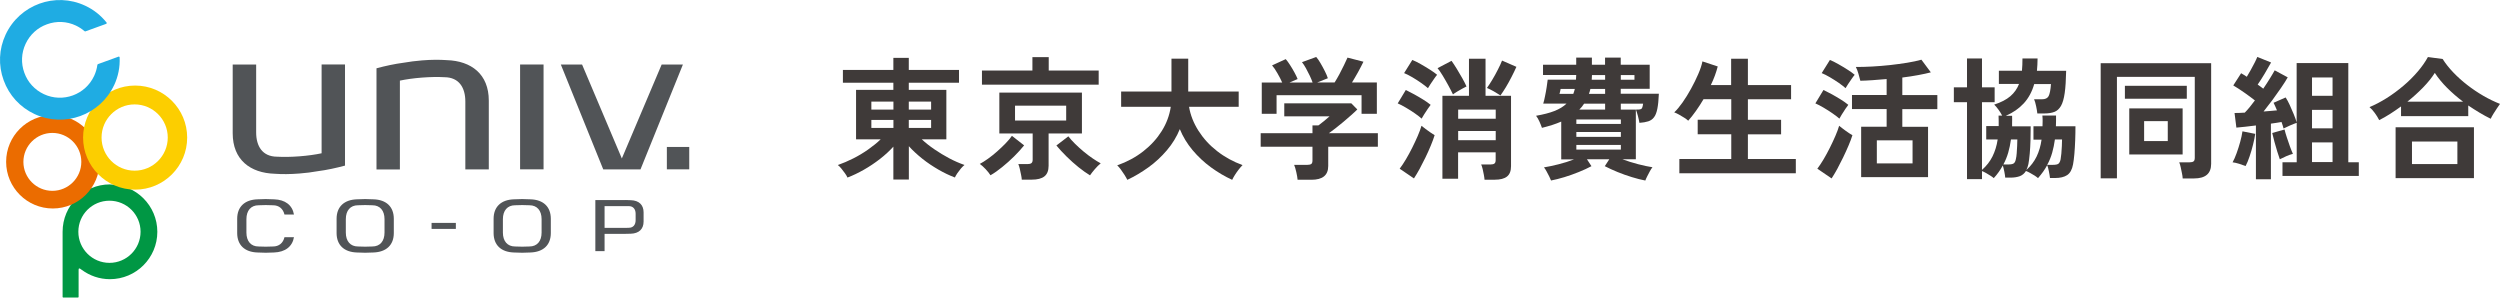
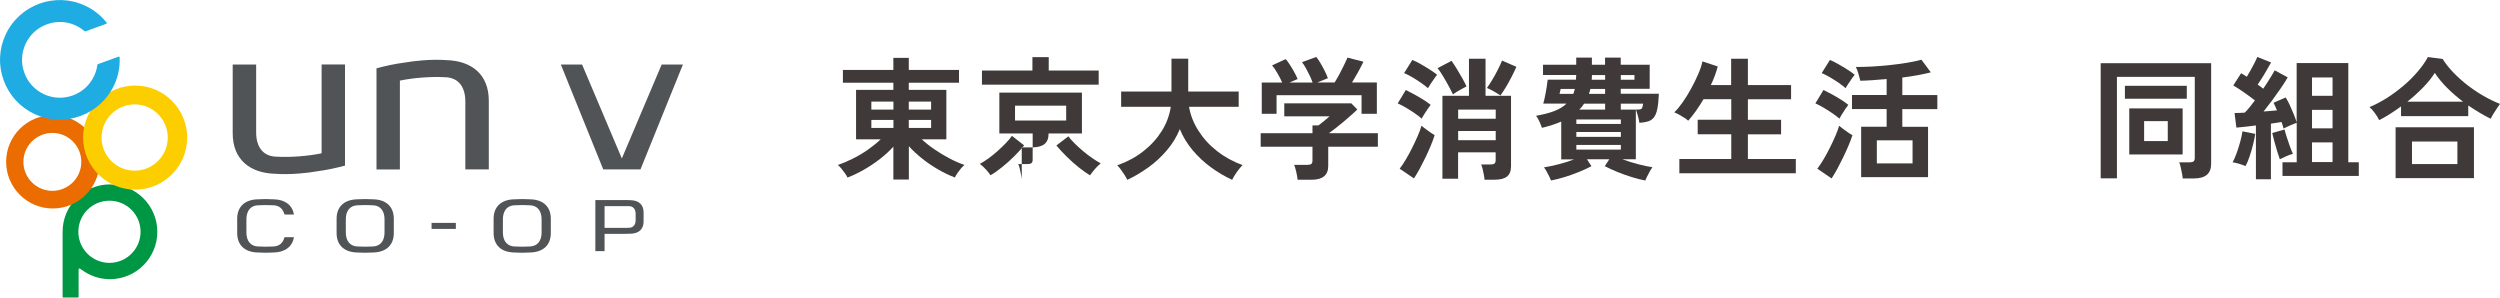
<svg xmlns="http://www.w3.org/2000/svg" id="b" width="395.36" height="47.06" viewBox="0 0 395.36 47.06">
  <g id="c">
    <path d="M141.28,28.4v-5.21c-.62.69-1.33,1.34-2.13,1.96-.8.62-1.65,1.19-2.53,1.69-.88.5-1.75.92-2.6,1.24-.08-.2-.21-.42-.39-.67-.18-.25-.36-.5-.57-.75-.2-.25-.39-.43-.56-.56.8-.28,1.61-.63,2.43-1.04.82-.41,1.6-.88,2.34-1.4.74-.52,1.41-1.06,2-1.62h-3.89v-7.83h5.9v-1.13h-7.98v-2.02h7.98v-1.91h2.44v1.91h7.94v2.02h-7.94v1.13h5.94v7.83h-3.88c.59.55,1.25,1.07,2,1.58.74.51,1.52.98,2.33,1.41.81.43,1.62.78,2.42,1.06-.17.13-.35.31-.56.55-.2.24-.39.49-.57.75s-.3.49-.39.68c-.85-.32-1.73-.74-2.61-1.25s-1.74-1.08-2.54-1.72c-.8-.64-1.52-1.3-2.13-1.98v5.27h-2.44ZM137.8,17.33h3.49v-1.26h-3.49v1.26ZM137.8,20.23h3.49v-1.26h-3.49v1.26ZM143.72,17.33h3.53v-1.26h-3.53v1.26ZM143.72,20.23h3.53v-1.26h-3.53v1.26Z" fill="#3f3a39" />
-     <path d="M156.65,27.73c-.2-.31-.45-.63-.77-.97-.32-.34-.63-.62-.93-.84.38-.2.81-.47,1.3-.82s.98-.74,1.46-1.17c.48-.43.93-.85,1.34-1.28.41-.43.74-.81.98-1.17l1.93,1.51c-.45.56-.98,1.14-1.58,1.74-.61.6-1.24,1.17-1.89,1.69-.65.53-1.26.96-1.84,1.29ZM155.29,13.39v-2.23h7.98v-2.12h2.58v2.12h7.9v2.23h-18.46ZM161.59,28.42c-.01-.22-.05-.49-.12-.81-.06-.31-.13-.63-.2-.93-.07-.31-.15-.55-.23-.73h1.45c.28,0,.49-.05.62-.15.13-.1.2-.28.2-.55v-4.14h-5.27v-6.47h13.06v6.47h-5.27v5.1c0,.77-.22,1.33-.66,1.68-.44.35-1.11.52-2.01.52h-1.58ZM160.52,19.06h8.09v-2.35h-8.09v2.35ZM172.38,27.73c-.56-.34-1.17-.77-1.82-1.29-.65-.52-1.28-1.09-1.89-1.69-.61-.6-1.14-1.18-1.61-1.74l1.89-1.45c.29.38.65.77,1.07,1.19.42.41.87.82,1.35,1.22.48.4.96.76,1.43,1.08.47.32.89.58,1.27.78-.31.25-.62.56-.92.91-.31.36-.57.69-.78,1Z" fill="#3f3a39" />
+     <path d="M156.65,27.73c-.2-.31-.45-.63-.77-.97-.32-.34-.63-.62-.93-.84.38-.2.81-.47,1.3-.82s.98-.74,1.46-1.17c.48-.43.93-.85,1.34-1.28.41-.43.74-.81.98-1.17l1.93,1.51c-.45.56-.98,1.14-1.58,1.74-.61.6-1.24,1.17-1.89,1.69-.65.53-1.26.96-1.84,1.29ZM155.29,13.39v-2.23h7.98v-2.12h2.58v2.12h7.9v2.23h-18.46ZM161.59,28.42c-.01-.22-.05-.49-.12-.81-.06-.31-.13-.63-.2-.93-.07-.31-.15-.55-.23-.73h1.45c.28,0,.49-.05.62-.15.13-.1.2-.28.2-.55v-4.14h-5.27v-6.47h13.06v6.47h-5.27c0,.77-.22,1.33-.66,1.68-.44.35-1.11.52-2.01.52h-1.58ZM160.52,19.06h8.09v-2.35h-8.09v2.35ZM172.38,27.73c-.56-.34-1.17-.77-1.82-1.29-.65-.52-1.28-1.09-1.89-1.69-.61-.6-1.14-1.18-1.61-1.74l1.89-1.45c.29.38.65.77,1.07,1.19.42.41.87.82,1.35,1.22.48.4.96.76,1.43,1.08.47.32.89.58,1.27.78-.31.25-.62.56-.92.91-.31.36-.57.69-.78,1Z" fill="#3f3a39" />
    <path d="M178.28,28.44c-.11-.22-.26-.49-.45-.79-.19-.3-.39-.59-.59-.86-.2-.27-.39-.49-.56-.64,1.55-.55,2.93-1.29,4.13-2.23,1.2-.94,2.17-2.01,2.92-3.21.75-1.2,1.22-2.48,1.42-3.82h-7.85v-2.42h7.96v-5.19h2.65v5.19h7.98v2.42h-7.85c.22,1.32.72,2.58,1.49,3.79.77,1.21,1.75,2.29,2.95,3.22,1.2.94,2.54,1.67,4.02,2.21-.18.18-.38.41-.6.69-.22.28-.42.57-.61.87-.19.3-.33.56-.43.77-1.16-.53-2.28-1.19-3.36-1.98-1.08-.79-2.04-1.69-2.9-2.71-.85-1.02-1.53-2.12-2.02-3.33-.49,1.2-1.17,2.32-2.04,3.34-.87,1.02-1.84,1.93-2.93,2.71-1.09.78-2.2,1.44-3.33,1.97Z" fill="#3f3a39" />
    <path d="M205.21,28.44c-.03-.34-.1-.75-.21-1.23-.11-.48-.22-.86-.34-1.14h2.1c.28,0,.48-.05.61-.14s.19-.28.19-.56v-2.16h-8.19v-2.14h8.19v-1.24h.94c.21-.15.49-.37.83-.64.34-.27.65-.54.93-.79h-7.16v-2.06h10.6l.95.97c-.27.27-.59.57-.99.92-.39.35-.8.71-1.24,1.07-.43.36-.85.7-1.25,1.01-.4.31-.74.56-1.02.76h7.75v2.14h-7.85v3.04c0,1.46-.88,2.18-2.65,2.18h-2.21ZM199.54,18.01v-4.96h3.23c-.2-.45-.44-.93-.75-1.46-.3-.53-.58-.94-.85-1.25l2.16-.99c.21.24.44.55.68.93.25.38.48.78.7,1.18.22.4.39.75.5,1.04l-1.28.55h3.65c-.11-.32-.26-.68-.45-1.08-.19-.4-.39-.79-.6-1.17-.21-.38-.42-.7-.63-.97l2.25-.82c.21.24.44.56.68.98s.48.84.69,1.27c.22.43.37.8.47,1.11l-1.68.67h2.75c.24-.38.49-.81.75-1.29.26-.48.5-.96.73-1.44.23-.48.42-.88.56-1.2l2.52.65c-.24.5-.53,1.06-.86,1.66-.34.6-.65,1.14-.95,1.62h3.93v4.96h-2.42v-2.94h-13.44v2.94h-2.37Z" fill="#3f3a39" />
    <path d="M224.82,18.76c-.24-.22-.59-.5-1.05-.82s-.94-.63-1.44-.92c-.5-.29-.93-.52-1.29-.67l1.28-2.12c.41.2.85.43,1.33.69.48.27.96.54,1.42.83s.85.56,1.18.83c-.11.14-.27.35-.46.64s-.38.58-.57.87c-.18.29-.31.52-.4.67ZM223.6,28.21l-2.25-1.53c.32-.42.65-.92.99-1.49s.67-1.18.99-1.82c.32-.64.61-1.26.87-1.86.26-.6.46-1.14.6-1.62.18.15.4.33.65.51.25.19.51.37.77.55.26.17.48.32.66.43-.15.49-.36,1.04-.61,1.65-.25.61-.53,1.23-.84,1.87-.31.64-.62,1.24-.93,1.82-.32.57-.61,1.07-.89,1.49ZM225.83,13.95c-.25-.22-.61-.5-1.06-.82-.46-.32-.93-.63-1.43-.92s-.93-.51-1.29-.65l1.3-2.08c.38.15.82.37,1.33.66s1,.58,1.48.89c.48.31.85.57,1.11.8-.11.13-.27.33-.46.61-.2.28-.39.56-.58.85-.19.29-.33.51-.41.66ZM229.78,14.94c-.2-.42-.44-.9-.74-1.44s-.59-1.06-.89-1.55c-.3-.5-.57-.88-.81-1.17l2.21-1.16c.25.35.53.77.83,1.26.3.49.59.98.87,1.48s.5.93.67,1.31c-.18.08-.41.2-.67.35-.27.15-.53.3-.8.46-.27.16-.49.31-.67.45ZM234.77,28.42c-.01-.21-.05-.47-.11-.79-.06-.32-.12-.62-.19-.91-.07-.29-.15-.53-.23-.71h1.49c.28,0,.48-.05.61-.15s.19-.28.19-.55v-1.22h-5.94v4.18h-2.48v-13.12h4.2v-5.86h2.62v5.86h4.03v11.13c0,.76-.21,1.3-.64,1.64-.43.34-1.08.5-1.94.5h-1.62ZM230.6,18.78h5.94v-1.45h-5.94v1.45ZM230.6,22.17h5.94v-1.45h-5.94v1.45ZM237.29,15.09c-.32-.21-.68-.43-1.07-.65-.39-.22-.75-.4-1.07-.53.24-.32.51-.75.83-1.27.32-.53.62-1.07.9-1.63.29-.56.51-1.04.66-1.43l2.27.99c-.22.5-.48,1.04-.77,1.6-.29.56-.58,1.1-.89,1.61-.31.51-.6.95-.86,1.31Z" fill="#3f3a39" />
    <path d="M245.3,28.57c-.07-.18-.17-.41-.3-.67-.13-.27-.27-.53-.42-.8-.15-.27-.28-.48-.41-.63.63-.1,1.39-.26,2.27-.48s1.71-.48,2.48-.78h-2.02v-5.98c-.45.2-.93.37-1.44.54-.51.16-1.05.31-1.61.45-.1-.29-.23-.63-.4-1s-.34-.68-.53-.91c1.13-.2,2.1-.44,2.89-.75s1.43-.69,1.92-1.17h-3.68c.1-.31.2-.7.29-1.19.1-.48.19-.96.26-1.44.08-.48.13-.86.16-1.16h4.47c.01-.11.02-.23.02-.36s0-.25.02-.38h-5.25v-1.62h5.25v-1.13h2.48v1.13h2.08v-1.13h2.48v1.13h4.58v3.8h-4.58v.78h6.03c-.04.99-.12,1.79-.24,2.38s-.29,1.05-.53,1.35c-.23.31-.54.52-.91.64s-.84.2-1.39.24c-.06-.34-.14-.71-.25-1.12-.11-.41-.22-.75-.32-1v7.88h-2.12c.78.29,1.61.55,2.49.78s1.63.38,2.26.48c-.13.15-.26.36-.41.63-.15.27-.29.53-.42.8-.13.27-.24.49-.3.67-.66-.13-1.37-.3-2.13-.54-.76-.23-1.51-.5-2.25-.8-.73-.3-1.41-.61-2.03-.93l.71-1.09h-3.53l.71,1.09c-.6.32-1.27.63-2.02.93s-1.49.57-2.25.8c-.76.23-1.47.41-2.14.54ZM246.6,14.84h2.21l.13-.38c.04-.13.08-.26.11-.4h-2.25s-.01.1-.04.23c-.03.13-.06.25-.08.36-.03.11-.05.17-.06.19ZM249.29,19.6h7.04v-.71h-7.04v.71ZM249.29,21.64h7.04v-.76h-7.04v.76ZM249.29,23.66h7.04v-.74h-7.04v.74ZM249.77,17.33h4.07v-.94h-3.32c-.22.35-.48.67-.76.94ZM251.28,14.84h2.56v-.78h-2.33c-.03.14-.06.27-.1.4l-.13.38ZM251.72,12.61h2.12v-.74h-2.08c-.01.13-.02.25-.02.38s0,.25-.02.36ZM256.32,12.61h2.16v-.74h-2.16v.74ZM256.32,17.33h2.46c.28,0,.49-.01.62-.04.13-.03.23-.1.29-.23.06-.13.12-.35.16-.67h-3.53v.94Z" fill="#3f3a39" />
    <path d="M265.58,27.39v-2.25h8.21v-3.91h-5.31v-2.29h5.31v-3.25h-4.39c-.39.66-.79,1.28-1.21,1.87s-.82,1.1-1.21,1.53c-.14-.14-.35-.3-.62-.47-.27-.17-.55-.34-.84-.5s-.54-.28-.75-.35c.41-.38.84-.9,1.31-1.56.47-.67.92-1.39,1.35-2.18.43-.79.82-1.56,1.14-2.32.33-.76.55-1.42.66-2l2.42.8c-.24.95-.6,1.93-1.09,2.94h3.21v-4.16h2.65v4.16h6.83v2.25h-6.83v3.25h5.25v2.29h-5.25v3.91h7.58v2.25h-18.44Z" fill="#3f3a39" />
    <path d="M290.89,18.76c-.25-.22-.61-.5-1.07-.82s-.94-.63-1.44-.92-.93-.52-1.29-.67l1.28-2.12c.42.2.87.43,1.35.69.48.27.95.54,1.41.83s.84.56,1.17.83c-.11.14-.27.35-.46.64-.2.29-.38.58-.56.87-.18.29-.3.52-.39.67ZM289.65,28.21l-2.25-1.53c.32-.42.65-.92.99-1.49s.67-1.18.99-1.82c.32-.64.61-1.26.87-1.86.26-.6.46-1.14.6-1.62.27.22.61.49,1.04.8s.78.54,1.06.69c-.15.49-.36,1.04-.62,1.65-.26.61-.54,1.23-.85,1.87-.31.64-.62,1.24-.93,1.82-.32.57-.61,1.07-.89,1.49ZM291.87,13.95c-.24-.22-.59-.5-1.05-.82-.46-.32-.94-.63-1.44-.92s-.93-.51-1.29-.65l1.3-2.08c.38.15.82.37,1.33.66.51.29,1,.58,1.48.89.48.31.85.57,1.11.8-.11.13-.27.33-.46.61s-.39.56-.58.85c-.19.29-.33.51-.41.66ZM294.33,28v-7.96h4.03v-2.79h-5.48v-2.23h5.48v-2.52c-.77.07-1.52.13-2.25.18-.73.05-1.36.08-1.91.09-.08-.31-.19-.68-.3-1.11-.12-.43-.26-.79-.41-1.07.78,0,1.65-.02,2.58-.07.94-.05,1.88-.13,2.83-.23.95-.11,1.86-.23,2.72-.37.86-.14,1.61-.3,2.24-.48l1.49,2c-.52.14-1.18.28-1.97.43-.8.15-1.65.28-2.54.39v2.77h5.54v2.23h-5.54v2.79h4.07v7.96h-10.58ZM296.81,25.84h5.65v-3.65h-5.65v3.65Z" fill="#3f3a39" />
-     <path d="M311.07,28.32v-12.16h-2.08v-2.35h2.08v-4.56h2.37v4.56h2v2.35h-2v10.71c.71-.63,1.27-1.34,1.66-2.13.39-.79.67-1.68.82-2.68h-1.81v-2.12h1.97v-.81c0-.27,0-.56-.02-.85h.57c-.14-.28-.33-.59-.57-.92s-.47-.61-.69-.82c1.08-.35,1.93-.79,2.55-1.32.62-.53,1.08-1.18,1.38-1.95h-3.19v-2.08h3.65c.03-.29.05-.61.06-.93s.02-.67.02-1.02h2.39c0,.35-.01.69-.03,1.01-.02.32-.05.64-.07.95h4.62c-.03,1.44-.1,2.61-.23,3.51-.13.9-.32,1.57-.59,2.04-.27.46-.61.78-1.03.94s-.94.25-1.55.25h-1.16c-.03-.31-.09-.69-.19-1.15-.1-.46-.2-.83-.32-1.09h1.24c.52,0,.87-.16,1.05-.49.18-.33.31-.97.38-1.92h-2.65c-.35,1.22-.9,2.24-1.66,3.06-.76.82-1.7,1.47-2.83,1.96h.99c.01.2.02.39.01.58,0,.19-.01.38-.01.56v.53h2.94c0,.69-.01,1.41-.03,2.17-.02.76-.06,1.48-.12,2.15-.06.67-.13,1.22-.21,1.64-.04.18-.09.35-.14.5-.05.15-.11.3-.18.44.7-.63,1.24-1.34,1.62-2.13s.64-1.68.78-2.66h-1.28v-2.12h1.43c.01-.28.02-.56.02-.84s-.01-.57-.04-.86h2.16v.86c0,.28,0,.56-.02.84h3.09c0,.69-.01,1.42-.04,2.19-.03.78-.07,1.5-.13,2.18-.06.68-.13,1.23-.21,1.65-.15.83-.47,1.39-.93,1.7-.47.31-1.11.46-1.92.46h-.8c-.03-.27-.08-.62-.17-1.05s-.17-.76-.27-.99c-.18.35-.4.7-.64,1.04-.25.34-.51.68-.81,1.02-.1-.1-.27-.22-.5-.38-.24-.15-.49-.3-.75-.44s-.48-.25-.66-.31c-.24.39-.56.66-.97.82-.41.15-.9.23-1.49.23h-.82c-.01-.24-.06-.55-.14-.95s-.16-.71-.24-.97c-.38.7-.85,1.37-1.43,2-.1-.1-.26-.22-.48-.36s-.46-.28-.71-.43c-.25-.15-.48-.25-.67-.33v1.28h-2.37ZM316.82,26.01h.76c.43,0,.73-.06.89-.18s.27-.35.33-.68c.06-.22.1-.53.13-.9.03-.38.05-.77.07-1.17.02-.4.03-.74.03-1.02h-1.01c-.1.73-.24,1.42-.43,2.07-.19.65-.44,1.28-.77,1.88ZM323.75,26.07h.88c.45,0,.75-.06.9-.18s.27-.35.34-.68c.04-.22.08-.53.12-.92.03-.39.06-.79.08-1.2.02-.41.03-.75.03-1.03h-1.13c-.1.73-.24,1.42-.43,2.09-.19.67-.45,1.31-.79,1.92Z" fill="#3f3a39" />
    <path d="M332.21,28.21V9.99h17.47v15.92c0,1.54-.9,2.31-2.71,2.31h-1.79c-.01-.24-.05-.52-.12-.84-.06-.32-.13-.64-.2-.96-.07-.32-.15-.56-.23-.75h1.64c.29,0,.5-.05.63-.15s.19-.29.19-.57v-12.79h-12.31v16.04h-2.58ZM336.04,15.61v-2.04h9.79v2.04h-9.79ZM336.73,24.43v-7.29h8.44v7.29h-8.44ZM339.08,22.31h3.74v-3.15h-3.74v3.15Z" fill="#3f3a39" />
    <path d="M355.13,26.26c-.27-.11-.61-.23-1.03-.36s-.76-.2-1.03-.23c.21-.38.42-.85.63-1.43s.4-1.17.57-1.79c.17-.62.29-1.18.36-1.68l2.02.4c-.07.5-.19,1.08-.35,1.72s-.34,1.27-.55,1.87c-.2.6-.41,1.1-.62,1.49ZM356.76,28.32v-8.48c-.57.07-1.13.14-1.67.2-.54.06-1.01.11-1.42.14l-.29-2.31c.48,0,1.01-.02,1.62-.06.24-.24.49-.52.77-.86.27-.34.55-.69.83-1.07-.48-.38-1.04-.79-1.68-1.24-.64-.45-1.23-.83-1.74-1.13l1.24-1.93c.14.08.29.17.44.26.15.09.31.19.46.3.2-.32.4-.68.62-1.07.22-.39.42-.77.61-1.14.19-.37.33-.68.43-.93l2.18.88c-.31.56-.65,1.15-1.03,1.79-.38.63-.74,1.2-1.09,1.7.17.11.33.22.47.34.15.11.28.22.41.31.39-.57.75-1.12,1.06-1.63.32-.51.56-.93.75-1.27l2.06,1.11c-.28.49-.63,1.05-1.06,1.67-.43.62-.88,1.26-1.35,1.9-.48.64-.95,1.25-1.41,1.83.39-.03.77-.06,1.12-.09.36-.04.69-.07,1-.09-.1-.24-.19-.45-.28-.65-.09-.2-.18-.38-.26-.55l1.91-.84c.21.32.43.72.65,1.2.22.48.43.96.63,1.45.2.49.35.92.46,1.28v-9.37h8.17v15.69h1.66v2.16h-12.07v-2.16h2.25v-6.24c-.29.1-.65.24-1.06.42-.41.18-.75.34-1.02.48-.04-.15-.09-.32-.14-.49-.05-.17-.11-.35-.18-.54-.24.04-.5.08-.79.13-.29.04-.58.08-.89.13v8.8h-2.35ZM360.54,25.19c-.11-.31-.25-.71-.4-1.21-.15-.5-.3-1.01-.45-1.55-.15-.54-.26-1-.35-1.4l1.95-.55c.08.35.2.77.36,1.25.15.48.32.96.49,1.43.17.47.33.86.47,1.17-.32.08-.68.21-1.07.38s-.73.33-1.01.48ZM365.63,15.15h3.25v-2.9h-3.25v2.9ZM365.63,20.3h3.25v-2.92h-3.25v2.92ZM365.63,25.63h3.25v-3.11h-3.25v3.11Z" fill="#3f3a39" />
    <path d="M376.25,18.99c-.18-.36-.41-.74-.69-1.12-.28-.39-.56-.7-.84-.93.91-.38,1.82-.86,2.74-1.44s1.79-1.23,2.62-1.93,1.58-1.45,2.25-2.23c.67-.78,1.21-1.55,1.63-2.32l2.33.31c.45.71,1.01,1.42,1.68,2.12s1.41,1.37,2.23,2c.81.63,1.66,1.2,2.54,1.71.88.51,1.76.93,2.62,1.27-.13.17-.28.4-.47.68-.19.29-.38.58-.56.87-.18.29-.33.56-.44.8-.57-.28-1.16-.6-1.76-.96-.6-.36-1.2-.74-1.79-1.14v1.68h-10.63v-1.53c-.57.42-1.16.82-1.74,1.19s-1.16.7-1.72.98ZM378.85,28.17v-8.04h12.39v8.04h-12.39ZM380.7,16.08h8.82c-.9-.67-1.73-1.4-2.51-2.17-.78-.78-1.43-1.57-1.96-2.38-.48.76-1.1,1.53-1.86,2.31-.76.78-1.59,1.53-2.49,2.25ZM381.44,25.95h7.18v-3.57h-7.18v3.57Z" fill="#3f3a39" />
    <rect width="109" height="47.06" fill="none" />
    <path d="M17.39,29.16c-4.14,0-7.49,3.35-7.49,7.49v10.32s.04.08.08.08h2.37s.08-.04.08-.08v-4.28c0-.24.06-.38.52,0h0c1.24.91,2.77,1.46,4.43,1.46,4.14,0,7.5-3.36,7.5-7.49s-3.36-7.49-7.5-7.49ZM17.31,41.57c-2.71,0-4.92-2.2-4.92-4.92s2.2-4.91,4.92-4.91,4.92,2.2,4.92,4.91-2.2,4.92-4.92,4.92Z" fill="#009744" />
    <path d="M8.35,18.21c-4.07,0-7.38,3.31-7.38,7.38s3.31,7.38,7.38,7.38,7.39-3.31,7.39-7.38-3.32-7.38-7.39-7.38ZM8.28,30.18c-2.53,0-4.58-2.06-4.58-4.58s2.06-4.58,4.58-4.58,4.58,2.05,4.58,4.58-2.06,4.58-4.58,4.58Z" fill="#eb6c00" />
    <path d="M21.37,13.53c-4.53,0-8.23,3.69-8.23,8.23s3.69,8.23,8.23,8.23,8.23-3.69,8.23-8.23-3.69-8.23-8.23-8.23ZM21.29,26.99c-2.89,0-5.23-2.35-5.23-5.24s2.35-5.24,5.23-5.24,5.24,2.35,5.24,5.24-2.35,5.24-5.24,5.24Z" fill="#fcce00" />
    <path d="M18.05,13.47c.64-1.38.94-2.86.87-4.39,0-.04-.02-.08-.06-.11-.04-.03-.08-.03-.12-.01l-3.25,1.18s-.08.06-.09.11c-.08.61-.25,1.19-.51,1.75-1.39,2.99-4.96,4.29-7.95,2.89-1.45-.68-2.55-1.87-3.09-3.38-.55-1.5-.48-3.13.2-4.58.68-1.45,1.87-2.55,3.38-3.09,1.5-.55,3.13-.48,4.57.2.48.23.94.52,1.37.89.04.03.09.04.14.03l3.28-1.19s.07-.05.09-.09c.01-.04,0-.09-.03-.12-.92-1.15-2.06-2.05-3.38-2.66C8.74-1.32,3.1.74.89,5.47-.18,7.76-.29,10.33.58,12.7c.86,2.38,2.6,4.27,4.89,5.34,4.73,2.2,10.37.15,12.58-4.58Z" fill="#1face3" />
-     <rect x="82.25" y="10.2" width="3.71" height="16.58" fill="#515457" />
    <polygon points="104.64 10.2 98.34 25.06 92.05 10.2 88.69 10.2 95.4 26.79 101.29 26.79 108 10.2 104.64 10.2" fill="#515457" />
    <path d="M50.86,10.2v14.04c-.99.21-2.19.38-3.5.48-1.31.1-2.52.12-3.54.06h0c-2.34-.01-3.31-1.69-3.31-3.83v-.71h0v-10.04h-3.71v10.88c0,4.18,2.76,6.28,6.66,6.4,1.08.08,2.43.08,3.89-.04,1.03-.08,2-.2,2.86-.36,1.48-.19,2.97-.52,4.35-.89v-16h-3.71Z" fill="#515457" />
    <path d="M63.24,26.79v-14.04c.99-.21,2.19-.38,3.5-.48,1.31-.1,2.52-.12,3.54-.06h0c2.34.01,3.31,1.69,3.31,3.83v.71h0v10.04h3.71v-10.88c0-4.18-2.76-6.28-6.66-6.4-1.08-.08-2.43-.08-3.89.04-1.03.08-2,.21-2.86.36-1.48.19-2.97.52-4.35.89v16h3.71Z" fill="#515457" />
-     <rect x="105.46" y="23.24" width="3.54" height="3.54" fill="#515457" />
    <path d="M57.75,31.48l-1.29.04c-2.05.06-3.23,1.19-3.23,3.08v2.25c0,1.89,1.17,3.02,3.22,3.08,0,0,1.3.04,1.3.04l1.3-.04c2.06-.07,3.23-1.19,3.23-3.08v-2.25c0-1.89-1.17-3.02-3.22-3.08-.01,0-1.31-.04-1.31-.04ZM57.75,32.43l1.14.03c1.2,0,1.92.83,1.92,2.2v1.06s0,1.06,0,1.06c0,1.37-.72,2.2-1.93,2.2.01,0-1.13.03-1.13.03,0,0-1.07-.03-1.13-.03-1.21,0-1.93-.83-1.93-2.2v-1.06s0-1.06,0-1.06c0-1.37.72-2.2,1.93-2.2,0,0,1.13-.03,1.13-.03Z" fill="#515457" />
    <path d="M82.59,31.48l-1.3.04c-2.05.06-3.23,1.19-3.23,3.08v2.25c0,1.89,1.17,3.02,3.22,3.08,0,0,1.3.04,1.3.04l1.3-.04c2.06-.07,3.23-1.19,3.23-3.08v-2.25c0-1.89-1.17-3.02-3.22-3.08,0,0-1.31-.04-1.31-.04ZM82.59,32.43l1.14.03c1.2,0,1.92.83,1.92,2.2v1.06s0,1.06,0,1.06c0,1.37-.72,2.2-1.93,2.2.01,0-1.13.03-1.13.03,0,0-1.07-.03-1.13-.03-1.21,0-1.93-.83-1.93-2.2,0,0,0-1.06,0-1.06,0,0,0-1.06,0-1.06,0-1.37.72-2.2,1.93-2.2-.01,0,1.13-.03,1.13-.03Z" fill="#515457" />
    <path d="M42.04,31.48l-1.3.04c-2.05.06-3.23,1.19-3.23,3.08v2.25c0,1.89,1.17,3.02,3.22,3.08,0,0,1.3.04,1.3.04l1.3-.04c1.78-.06,2.91-.94,3.16-2.42h-1.5c-.22.93-.87,1.47-1.83,1.47l-1.13.03-1.14-.03c-1.2,0-1.92-.83-1.92-2.2,0,0,0-1.06,0-1.06,0,0,0-1.06,0-1.06,0-1.37.72-2.2,1.93-2.2-.01,0,1.13-.03,1.13-.03l1.14.03c.95,0,1.6.55,1.82,1.47h1.5c-.25-1.48-1.38-2.36-3.15-2.41,0,0-1.31-.04-1.31-.04Z" fill="#515457" />
    <path d="M98.94,31.64s-4.79,0-4.79,0v8.07h1.46v-2.73h3.32s.83-.02.83-.02c1.29-.04,2.02-.74,2.02-1.92v-1.46c0-1.18-.73-1.88-2.01-1.92,0,0-.84-.03-.84-.03ZM95.61,36.03v-3.43h3.3s.56,0,.56,0c.64,0,1.05.46,1.05,1.19v.52s0,.52,0,.52c0,.73-.4,1.19-1.06,1.19l-.55.02h-3.31Z" fill="#515457" />
    <rect x="68.25" y="35.25" width="3.84" height=".95" fill="#515457" />
  </g>
</svg>